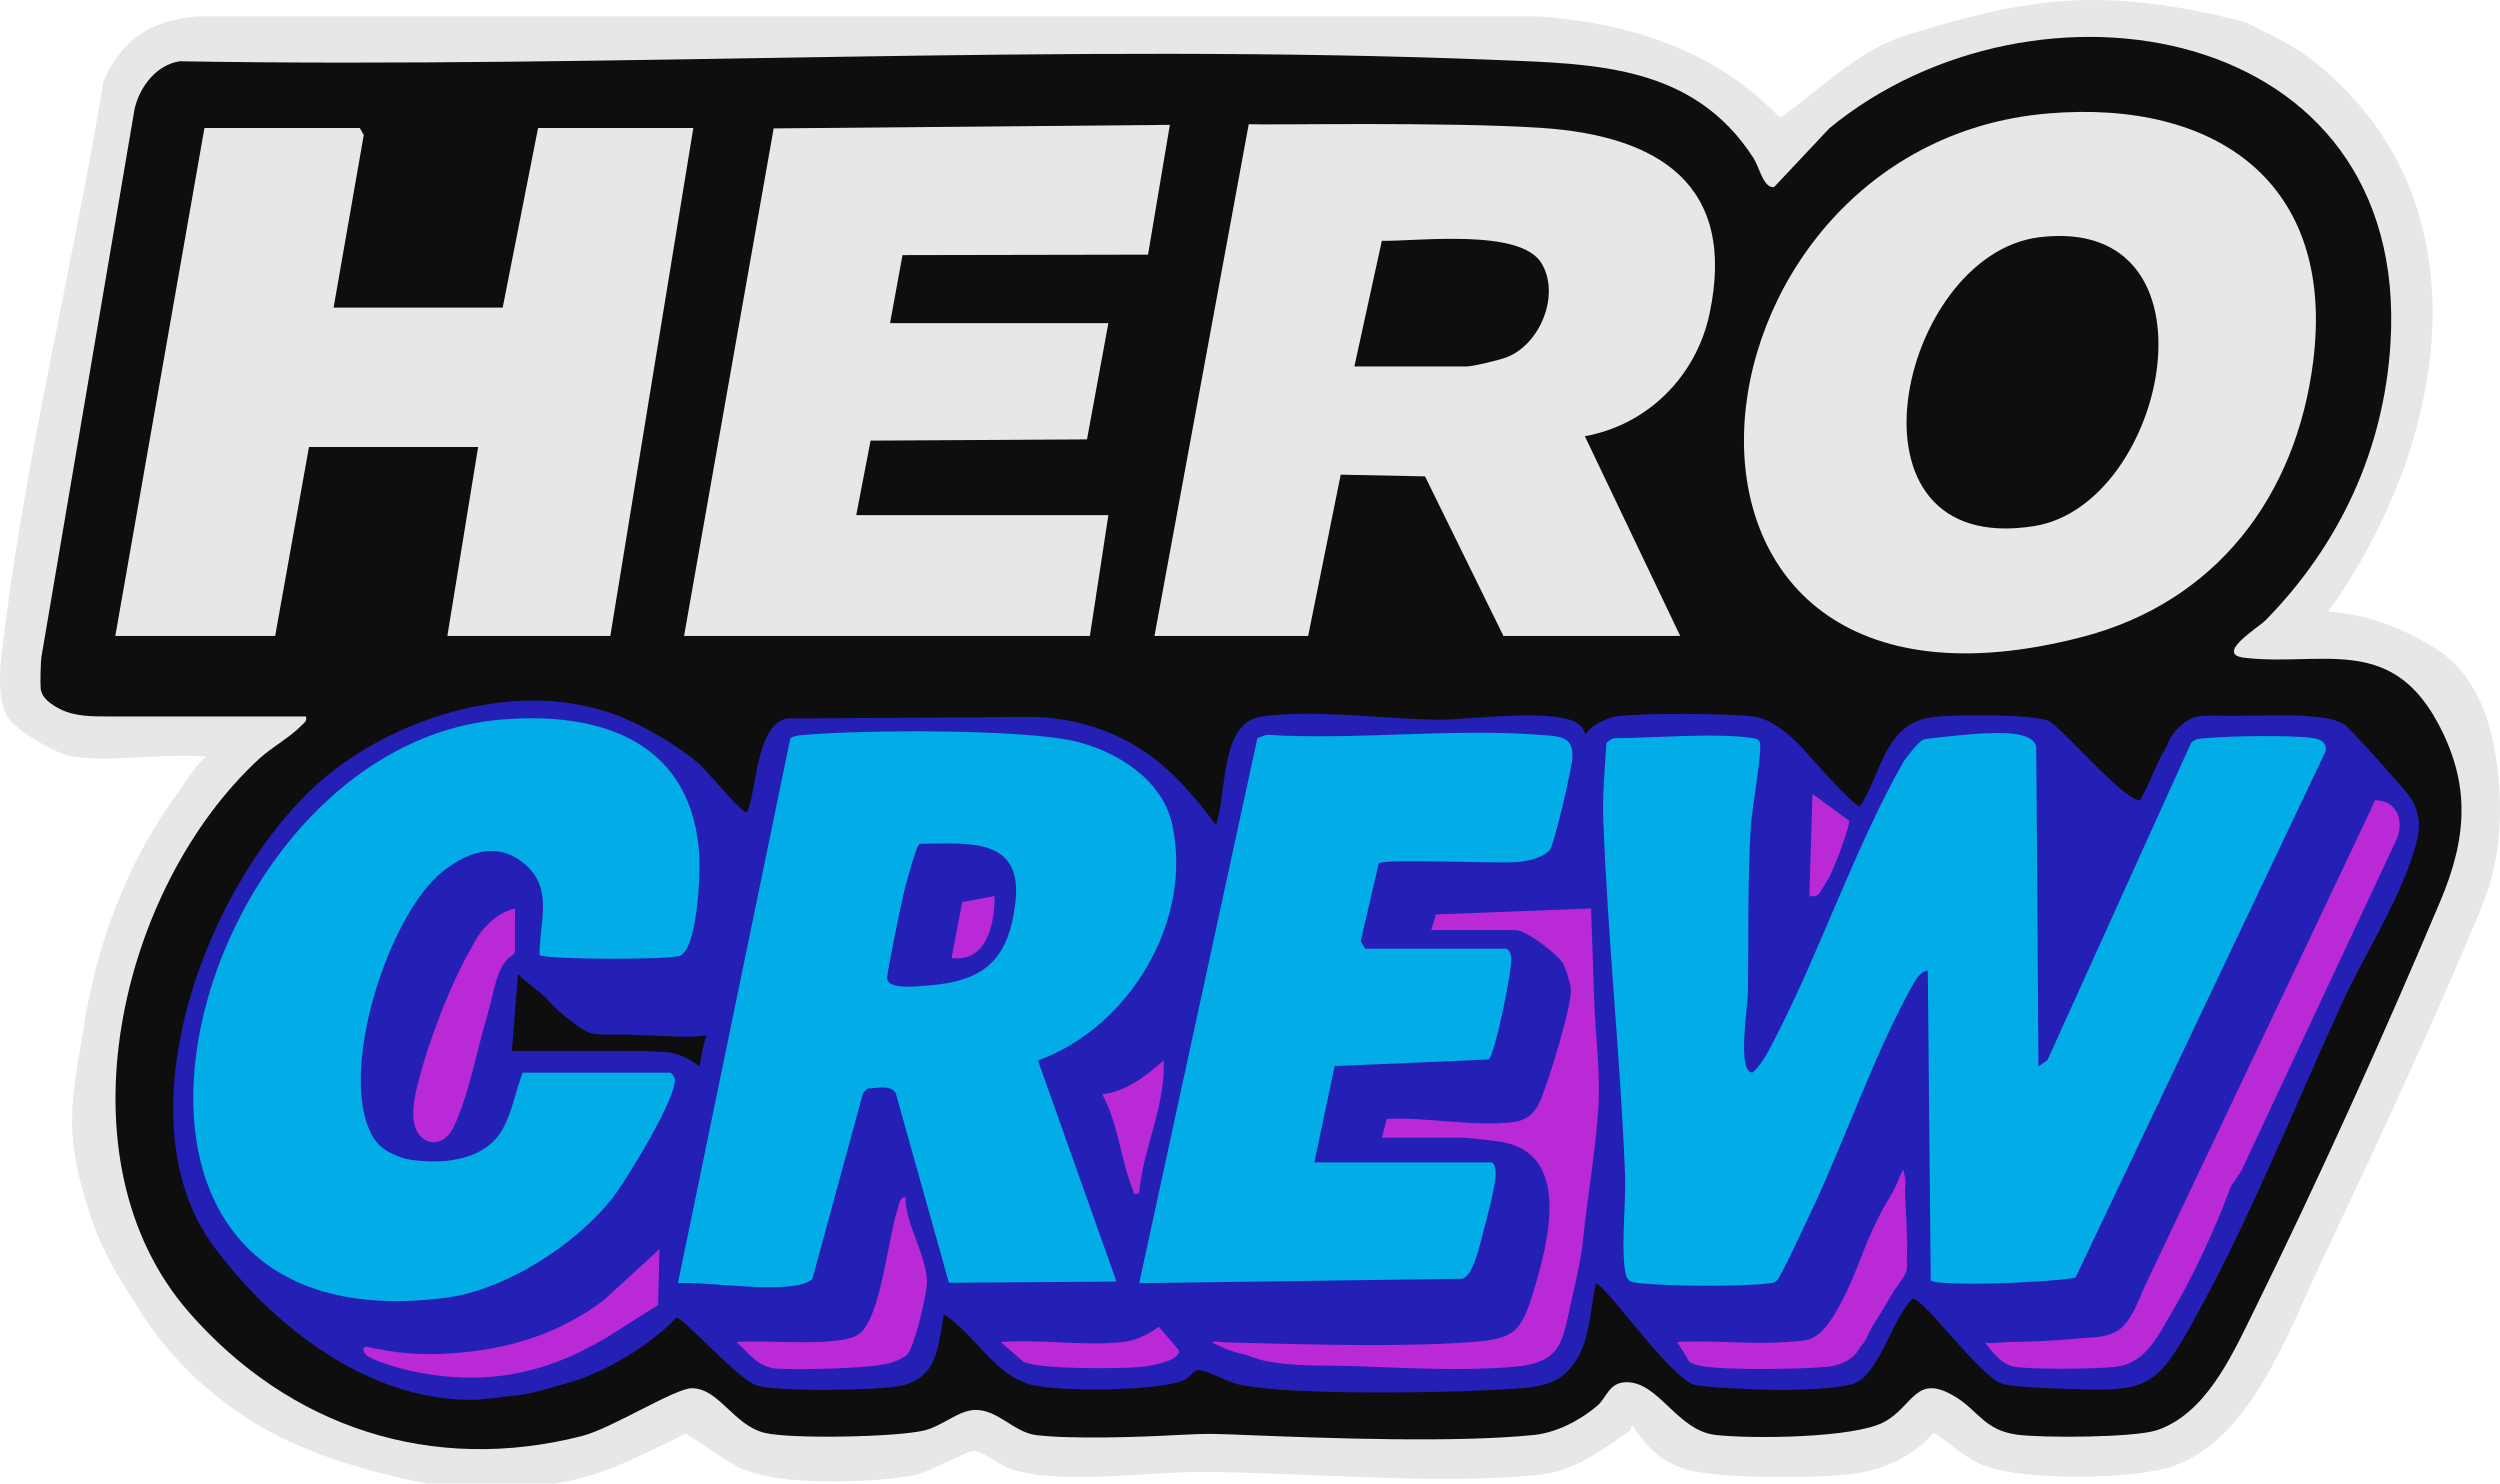
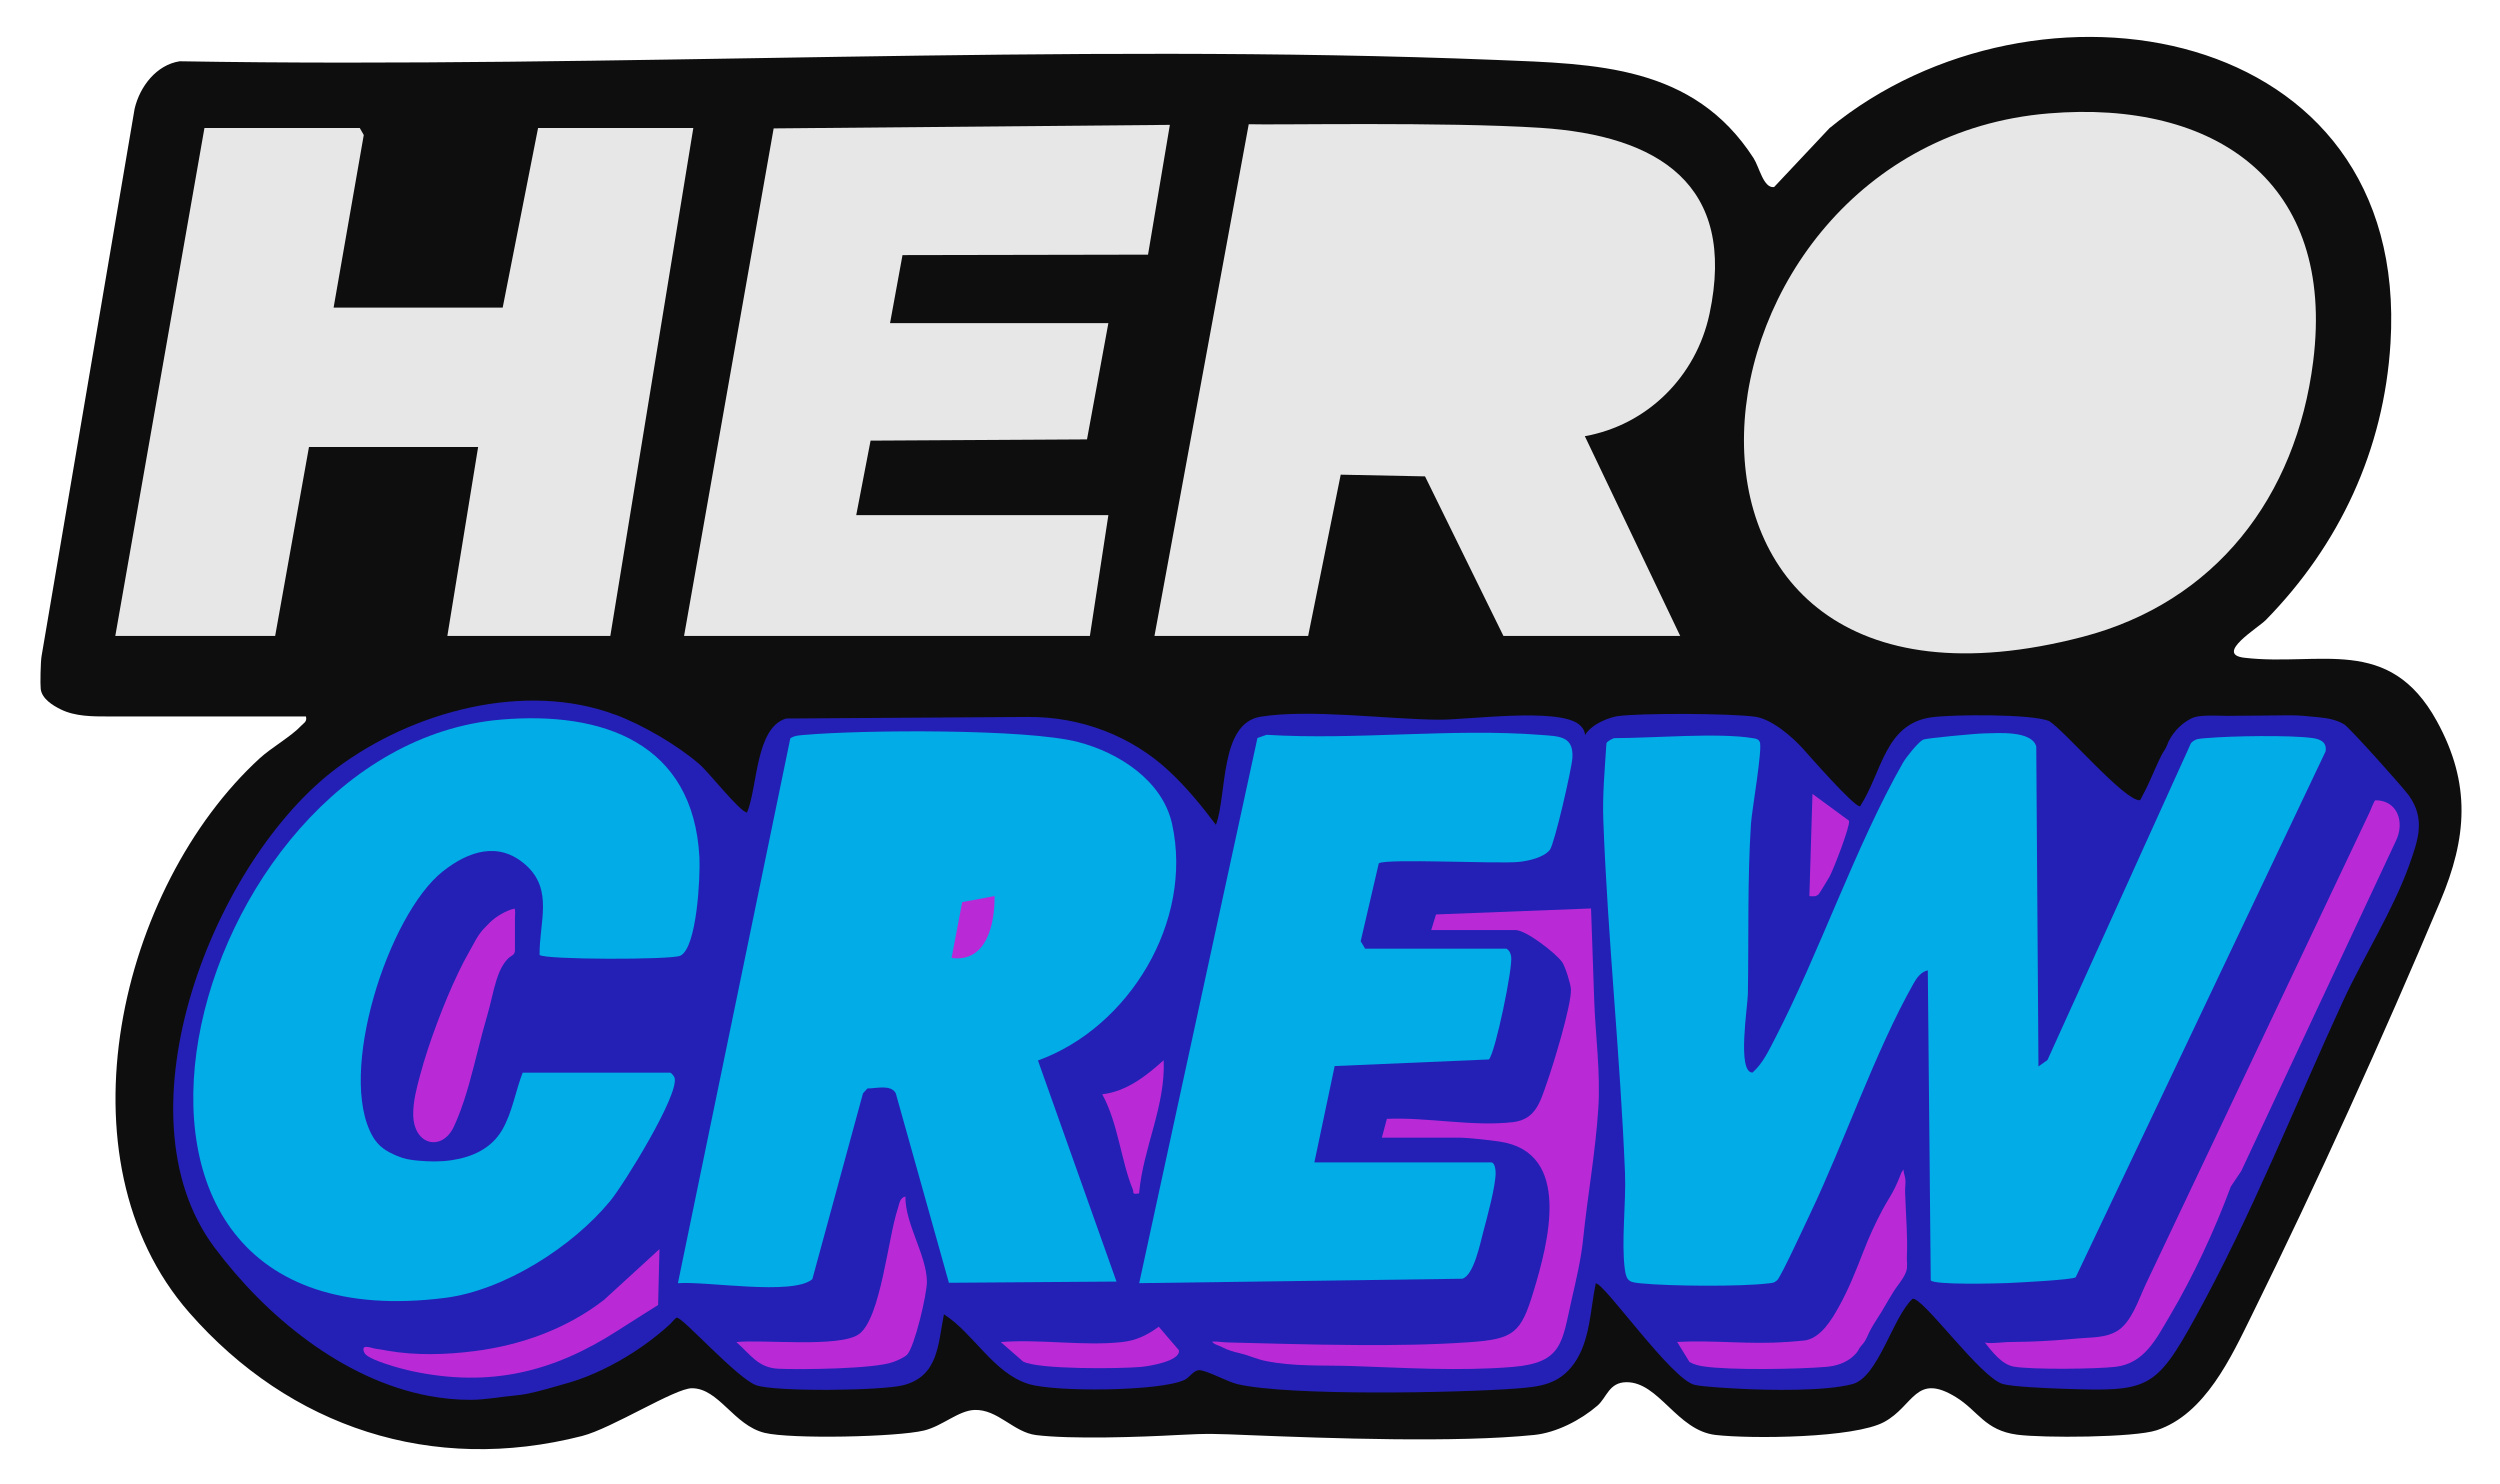
<svg xmlns="http://www.w3.org/2000/svg" width="91" height="54" viewBox="0 0 91 54" fill="none">
  <g clip-path="url(#clip0_1182_2464)">
-     <path d="M2.684 27.544C2.055 27.458 0.651 26.645 0.292 26.12C-0.098 25.551 -0.011 24.444 0.066 23.778C0.845 16.921 2.651 9.762 3.771 2.934C4.488 1.35 5.557 0.719 7.268 0.594H55.961C59.312 0.83 62.44 1.817 64.796 4.292C66.265 3.254 67.595 1.857 69.328 1.304C71.106 0.737 72.937 0.24 74.799 0.063C77.133 -0.156 79.449 0.223 81.708 0.796C82.508 1.212 83.376 1.577 84.094 2.131C90.475 7.067 89.215 15.525 85.205 21.605C85.059 21.827 84.892 22.038 84.741 22.259C86.206 22.371 87.42 22.834 88.653 23.604C90.124 24.523 90.71 26.273 90.9 27.924C91.116 29.805 91.014 31.375 90.281 33.142C88.548 37.31 86.475 41.755 84.538 45.846C83.309 48.439 81.966 52.349 79.126 53.359C77.71 53.864 73.582 53.907 72.203 53.342C71.517 53.061 70.999 52.55 70.394 52.146C69.628 53.029 68.502 53.534 67.343 53.665C66.078 53.809 62.343 53.847 61.243 53.446C60.359 53.124 59.928 52.653 59.427 51.892C59.331 51.877 59.404 52.027 59.33 52.078C58.305 52.798 57.256 53.574 55.955 53.696C52.186 54.047 47.589 53.598 43.753 53.58C41.819 53.57 38.599 54.063 36.813 53.479C36.447 53.359 35.691 52.804 35.477 52.804C35.228 52.804 33.85 53.552 33.428 53.663C32.499 53.907 28.389 54.219 26.839 53.38C26.313 53.095 25.804 52.714 25.301 52.401C25.228 52.356 25.15 52.325 25.078 52.276C25.058 52.261 25.026 52.2 25.001 52.195C24.899 52.174 24.657 52.343 24.567 52.384C24.394 52.464 24.222 52.546 24.051 52.627C23.71 52.791 23.371 52.956 23.028 53.113C22.349 53.424 21.651 53.698 20.92 53.859C19.006 54.279 17.089 54.339 15.169 53.929C13.019 53.47 10.796 52.804 8.946 51.592C6.264 49.836 5.188 47.839 4.893 47.393C4.217 46.369 3.613 45.292 3.247 44.113C2.929 43.09 2.684 42.219 2.632 41.133C2.574 39.916 2.849 38.641 3.04 37.432C3.235 36.204 3.523 34.991 3.922 33.813C4.321 32.636 4.823 31.509 5.441 30.441C5.746 29.915 6.077 29.405 6.435 28.914C6.573 28.725 7.336 27.524 7.552 27.545C6.035 27.398 4.155 27.745 2.683 27.545L2.684 27.544Z" fill="#E7E7E7" />
    <path d="M11.136 26.079H5.304C4.849 26.079 4.396 26.079 3.941 26.079C3.367 26.079 2.736 26.082 2.208 25.82C1.918 25.677 1.525 25.436 1.482 25.076C1.461 24.912 1.477 24.091 1.513 23.883L4.9 3.958C5.09 3.146 5.696 2.36 6.542 2.23C22.476 2.5 38.6 1.544 54.499 2.183C58.088 2.328 61.641 2.367 63.827 5.752C64.043 6.087 64.189 6.859 64.576 6.81L66.595 4.663C74.075 -1.476 87.737 0.768 87.014 12.493C86.775 16.381 85.157 19.833 82.472 22.572C82.196 22.854 80.597 23.813 81.694 23.942C84.44 24.264 86.959 23.087 88.698 26.244C89.963 28.541 89.794 30.513 88.826 32.806C86.742 37.751 84.336 43.067 81.964 47.877C81.211 49.405 80.264 51.475 78.507 52.06C77.691 52.332 74.359 52.346 73.428 52.223C72.243 52.066 72.01 51.357 71.201 50.859C69.721 49.947 69.672 51.17 68.584 51.76C67.499 52.35 63.744 52.38 62.45 52.233C61.044 52.073 60.389 50.305 59.203 50.312C58.563 50.316 58.49 50.869 58.146 51.166C57.536 51.692 56.655 52.149 55.846 52.232C52.998 52.523 48.385 52.355 45.435 52.238C44.318 52.193 43.984 52.172 42.866 52.234C41.518 52.309 38.995 52.395 37.714 52.237C36.895 52.136 36.323 51.296 35.478 51.322C34.889 51.34 34.307 51.907 33.637 52.07C32.65 52.311 28.784 52.388 27.833 52.156C26.707 51.883 26.167 50.53 25.183 50.532C24.568 50.532 22.271 51.993 21.189 52.27C15.736 53.666 10.556 51.968 6.887 47.777C1.994 42.187 4.357 32.27 9.457 27.599C9.883 27.208 10.598 26.809 10.967 26.413C11.069 26.304 11.181 26.272 11.137 26.077L11.136 26.079Z" fill="#0E0E0E" />
    <path d="M22.395 26.012C23.396 26.387 24.657 27.121 25.464 27.821C25.804 28.116 26.945 29.569 27.193 29.575C27.58 28.648 27.496 26.496 28.611 26.154L37.422 26.097C39.33 26.085 41.188 26.779 42.581 28.092C43.182 28.658 43.729 29.313 44.26 30.025C44.67 28.918 44.386 26.326 45.892 26.087C47.69 25.801 50.495 26.183 52.37 26.197C53.451 26.204 56.673 25.751 57.468 26.362C57.593 26.46 57.687 26.593 57.694 26.756C57.977 26.3 58.665 26.101 58.861 26.071C59.701 25.947 63.036 25.966 63.894 26.09C64.493 26.175 65.238 26.818 65.638 27.264C65.751 27.389 67.503 29.395 67.707 29.35C68.511 28.115 68.6 26.344 70.312 26.109C71.078 26.004 73.965 25.981 74.593 26.249C75.172 26.616 77.355 29.179 77.891 29.127C77.914 29.125 77.978 28.978 77.991 28.955C78.024 28.897 78.054 28.838 78.084 28.779C78.147 28.656 78.205 28.53 78.262 28.404C78.402 28.094 78.532 27.78 78.685 27.477C78.742 27.365 78.833 27.258 78.875 27.139C79.016 26.741 79.351 26.367 79.721 26.174C79.77 26.148 79.819 26.125 79.871 26.109C80.044 26.054 80.262 26.053 80.442 26.048C80.649 26.042 80.855 26.057 81.061 26.057C81.479 26.057 81.899 26.046 82.317 26.047C82.646 26.047 82.976 26.042 83.305 26.037C83.67 26.031 84.048 26.074 84.411 26.109C84.727 26.14 85.055 26.202 85.331 26.368C85.52 26.483 87.483 28.672 87.685 28.958C88.29 29.816 88.024 30.56 87.707 31.458C87.116 33.128 86.026 34.834 85.28 36.454C83.526 40.265 81.946 44.268 79.911 47.956C78.454 50.596 78.188 50.659 75.092 50.551C74.595 50.534 73.305 50.484 72.911 50.38C72.103 50.167 69.982 47.187 69.616 47.277C68.892 47.946 68.372 50.126 67.433 50.38C66.46 50.645 64.391 50.607 63.34 50.551C62.939 50.529 62.016 50.483 61.69 50.41C60.846 50.22 58.41 46.718 58.086 46.712C57.884 47.674 57.886 48.808 57.294 49.636C56.747 50.4 56.047 50.479 55.173 50.544C53.053 50.702 46.918 50.821 45.041 50.382C44.677 50.297 43.896 49.861 43.641 49.875C43.431 49.887 43.306 50.141 43.11 50.231C42.204 50.647 38.412 50.678 37.438 50.376C36.162 49.98 35.45 48.545 34.359 47.839C34.142 48.935 34.161 50.084 32.89 50.419C32.106 50.625 28.259 50.667 27.538 50.427C26.86 50.202 24.827 47.928 24.637 47.962C24.577 47.973 24.454 48.14 24.405 48.185C24.326 48.259 24.243 48.332 24.16 48.403C23.991 48.549 23.815 48.688 23.636 48.822C22.93 49.348 22.157 49.789 21.339 50.114C20.943 50.272 20.538 50.38 20.128 50.495C19.718 50.609 19.235 50.752 18.793 50.791C18.239 50.84 17.67 50.954 17.118 50.954C16.619 50.954 16.12 50.905 15.629 50.814C14.028 50.517 12.535 49.774 11.223 48.818C9.917 47.865 8.768 46.694 7.799 45.397C4.144 40.496 7.798 31.29 12.264 27.953C15.007 25.903 19.1 24.78 22.397 26.017L22.395 26.012Z" fill="#2420B5" />
    <path d="M42.023 23.147L45.454 4.522C46.287 4.556 52.611 4.429 56.072 4.653C60.353 4.931 63.232 6.704 62.226 11.426C61.741 13.702 59.966 15.471 57.688 15.877L61.159 23.147H54.724L51.871 17.34L48.802 17.278L47.617 23.147H42.022H42.023Z" fill="#E7E7E7" />
    <path d="M74.568 4.128C80.635 3.624 85.022 6.619 84.2 13.154C83.58 18.089 80.644 21.922 75.802 23.183C58.463 27.699 60.702 5.279 74.569 4.128H74.568Z" fill="#E7E7E7" />
    <path d="M12.143 11.197H18.298L19.586 4.658H25.237L22.216 23.147H16.284L17.404 16.27H11.247L10.016 23.147H4.197L7.442 4.658H13.095L13.241 4.914L12.143 11.197Z" fill="#E7E7E7" />
    <path d="M24.9 23.147L28.161 4.674L42.583 4.545L41.788 9.269L32.851 9.286L32.398 11.761H40.345L39.567 15.994L31.689 16.039L31.167 18.75H40.345L39.672 23.147H24.9Z" fill="#E7E7E7" />
    <path d="M63.791 26.868C63.853 26.879 63.995 26.879 64.052 27C64.172 27.201 63.768 29.497 63.737 29.97C63.603 32.001 63.657 34.135 63.623 36.176C63.616 36.646 63.222 39.044 63.791 39.041C64.159 38.72 64.375 38.256 64.598 37.826C66.229 34.679 67.551 30.775 69.268 27.763C69.382 27.564 69.832 27.002 70.006 26.921C70.11 26.873 71.886 26.701 72.248 26.695C72.692 26.689 73.952 26.578 74.12 27.172L74.2 38.819L74.528 38.585L74.543 38.551L74.589 38.45L74.663 38.288C74.695 38.215 74.729 38.142 74.762 38.069L74.885 37.797C74.934 37.69 74.982 37.584 75.03 37.477C75.085 37.356 75.141 37.234 75.195 37.114C75.255 36.98 75.316 36.846 75.377 36.712C75.444 36.566 75.509 36.421 75.576 36.275L75.787 35.807C75.861 35.643 75.936 35.478 76.01 35.314C76.087 35.142 76.165 34.972 76.242 34.8L76.483 34.27C76.565 34.09 76.646 33.908 76.728 33.728C76.81 33.548 76.894 33.362 76.977 33.178C77.06 32.994 77.144 32.809 77.227 32.625C77.311 32.441 77.394 32.257 77.478 32.073C77.561 31.889 77.642 31.709 77.724 31.527C77.805 31.348 77.886 31.171 77.966 30.992C78.046 30.813 78.123 30.645 78.202 30.471C78.28 30.299 78.353 30.138 78.429 29.971C78.505 29.804 78.573 29.653 78.645 29.494C78.713 29.344 78.781 29.194 78.849 29.044C78.912 28.905 78.974 28.767 79.037 28.628L79.209 28.249C79.26 28.137 79.31 28.025 79.361 27.913L79.493 27.623L79.602 27.383L79.685 27.199C79.705 27.155 79.723 27.11 79.743 27.067C79.763 27.027 79.802 27.005 79.834 26.977C79.861 26.954 79.904 26.94 79.934 26.923C79.973 26.901 80.029 26.896 80.072 26.89C80.165 26.875 80.26 26.873 80.354 26.864C81.224 26.789 83.34 26.752 84.17 26.864C84.457 26.903 84.704 27.01 84.652 27.349L75.555 46.493C75.422 46.589 73.477 46.685 73.08 46.703C72.668 46.719 70.401 46.779 70.279 46.604L70.172 35.321C69.919 35.375 69.766 35.599 69.648 35.808C68.254 38.278 67.139 41.563 65.884 44.192C65.716 44.546 64.825 46.477 64.691 46.598C64.567 46.709 64.507 46.698 64.359 46.716C63.361 46.838 60.781 46.817 59.758 46.716C59.346 46.676 59.204 46.668 59.144 46.207C59.011 45.187 59.193 43.786 59.15 42.698C58.978 38.424 58.519 34.131 58.361 29.859C58.326 28.918 58.416 27.992 58.474 27.058C58.496 26.982 58.725 26.868 58.758 26.868C60.13 26.868 62.57 26.661 63.794 26.868H63.791Z" fill="#02ACE7" />
    <path d="M37.782 38.602L40.64 46.649L40.345 46.651L34.54 46.693L32.605 39.792C32.423 39.467 31.908 39.62 31.575 39.62L31.413 39.796L29.569 46.562C28.86 47.17 25.713 46.626 24.676 46.709L28.768 26.874C28.938 26.764 29.124 26.765 29.315 26.748C31.402 26.566 37.378 26.522 39.248 27.011C40.726 27.398 42.316 28.41 42.665 29.997C43.444 33.538 41.097 37.404 37.779 38.602H37.782Z" fill="#02ACE7" />
    <path d="M24.396 39.043C24.444 39.058 24.536 39.171 24.554 39.228C24.737 39.83 22.713 43.106 22.21 43.717C20.841 45.383 18.357 46.969 16.198 47.243C1.161 49.148 6.638 27.173 18.243 26.193C21.945 25.88 25.241 27.038 25.459 31.209C25.494 31.876 25.374 34.504 24.762 34.789C24.435 34.941 19.827 34.938 19.641 34.76C19.625 33.581 20.155 32.393 19.14 31.487C18.154 30.605 17.044 30.985 16.118 31.719C14.129 33.292 12.251 39.115 13.574 41.379C13.786 41.741 14.068 41.91 14.443 42.071C14.707 42.184 14.932 42.222 15.212 42.247C15.627 42.286 16.039 42.292 16.448 42.23C17.2 42.115 17.891 41.805 18.287 41.116C18.651 40.481 18.762 39.721 19.026 39.044H24.397L24.396 39.043Z" fill="#02ACE7" />
    <path d="M54.838 34.533C54.948 34.604 54.983 34.691 55.006 34.816C55.077 35.194 54.429 38.326 54.196 38.564L48.582 38.804L47.843 42.312H54.279C54.406 42.312 54.44 42.563 54.441 42.688C54.443 43.174 54.13 44.316 53.991 44.839C53.882 45.247 53.647 46.426 53.227 46.546L41.467 46.707L45.771 26.863L46.103 26.747C49.349 26.948 52.863 26.501 56.074 26.75C56.753 26.802 57.279 26.784 57.236 27.581C57.216 27.966 56.583 30.72 56.415 30.934C56.197 31.213 55.63 31.34 55.285 31.374C54.52 31.452 50.447 31.242 50.188 31.425L49.529 34.261L49.691 34.532H54.839L54.838 34.533Z" fill="#02ACE7" />
    <path d="M52.096 33.857L52.271 33.286L57.914 33.068C57.951 34.173 57.99 35.279 58.028 36.383C58.073 37.711 58.266 39.038 58.177 40.369C58.073 41.956 57.788 43.521 57.627 45.091C57.552 45.826 57.375 46.577 57.21 47.296C56.855 48.851 56.89 49.606 55.064 49.756C53.122 49.916 51.17 49.789 49.226 49.724C48.176 49.689 47.095 49.75 46.062 49.538C45.742 49.472 45.449 49.331 45.131 49.258C44.912 49.206 44.681 49.143 44.483 49.035C44.377 48.976 44.181 48.937 44.121 48.834C44.304 48.823 44.484 48.859 44.666 48.864C44.885 48.87 45.104 48.875 45.323 48.881C45.774 48.894 46.226 48.904 46.677 48.915C47.607 48.937 48.536 48.956 49.466 48.96C50.809 48.967 52.155 48.95 53.495 48.856C55.104 48.742 55.36 48.526 55.816 47.023C56.352 45.261 57.248 41.945 54.579 41.552C54.26 41.505 53.42 41.41 53.154 41.41H50.3L50.482 40.726C51.964 40.662 53.588 41.014 55.059 40.848C55.904 40.753 56.062 40.109 56.311 39.402C56.539 38.757 57.205 36.588 57.182 36.008C57.175 35.824 56.978 35.185 56.862 35.02C56.63 34.693 55.548 33.855 55.168 33.855H52.09L52.096 33.857Z" fill="#B92AD6" />
    <path d="M81.594 42.606L81.202 43.191C80.618 44.77 79.831 46.466 78.973 47.912C78.481 48.742 78.054 49.634 76.995 49.753C76.285 49.834 73.972 49.859 73.308 49.746C72.868 49.672 72.503 49.192 72.238 48.852C72.3 48.931 72.948 48.854 73.063 48.852C73.324 48.848 73.586 48.843 73.847 48.836C74.451 48.819 75.054 48.773 75.655 48.719C76.144 48.675 76.638 48.702 77.058 48.452C77.59 48.136 77.848 47.292 78.106 46.747C78.433 46.056 78.762 45.364 79.09 44.672C79.98 42.795 80.871 40.917 81.761 39.041C82.674 37.116 83.586 35.191 84.499 33.266C85.087 32.028 85.674 30.788 86.262 29.549C86.278 29.517 86.425 29.131 86.46 29.131C87.268 29.121 87.546 29.934 87.207 30.617L81.591 42.605L81.594 42.606Z" fill="#B92AD6" />
    <path d="M65.022 48.851C65.158 48.84 65.676 48.801 65.753 48.783C66.303 48.654 66.668 48.041 66.925 47.584C67.29 46.934 67.564 46.235 67.834 45.539C68.038 45.014 68.262 44.525 68.527 44.028C68.608 43.877 68.694 43.731 68.783 43.586C68.921 43.363 69.044 43.103 69.14 42.861C69.176 42.769 69.219 42.63 69.297 42.568C69.267 42.592 69.338 42.822 69.344 42.86C69.367 42.982 69.362 43.079 69.351 43.2C69.338 43.336 69.351 43.477 69.355 43.615C69.377 44.328 69.444 45.024 69.41 45.742C69.403 45.905 69.441 46.108 69.392 46.261C69.31 46.529 69.056 46.795 68.912 47.037C68.818 47.197 68.714 47.353 68.626 47.515C68.441 47.852 68.204 48.159 68.035 48.506C67.972 48.635 67.919 48.783 67.828 48.895C67.76 48.979 67.697 49.036 67.65 49.133C67.603 49.231 67.503 49.327 67.421 49.398C67.156 49.62 66.821 49.724 66.48 49.753C65.469 49.84 62.966 49.881 62.011 49.737C61.834 49.711 61.653 49.668 61.497 49.575L61.049 48.847C62.343 48.773 63.74 48.948 65.022 48.847V48.851Z" fill="#B92AD6" />
    <path d="M18.733 33.072C18.766 33.164 18.744 33.302 18.744 33.403V33.952C18.744 34.162 18.747 34.373 18.744 34.582C18.743 34.778 18.622 34.763 18.493 34.892C18.29 35.095 18.164 35.385 18.078 35.655C17.943 36.081 17.865 36.525 17.738 36.953C17.614 37.373 17.505 37.797 17.398 38.221C17.186 39.049 16.985 39.89 16.662 40.684C16.615 40.798 16.567 40.911 16.514 41.023C16.088 41.919 15.051 41.697 15.041 40.564C15.037 40.087 15.167 39.601 15.29 39.143C15.463 38.496 15.678 37.859 15.913 37.233C16.149 36.602 16.407 35.979 16.699 35.372C16.82 35.12 16.948 34.871 17.088 34.628C17.252 34.344 17.375 34.062 17.599 33.817C17.673 33.737 17.751 33.659 17.828 33.582C18.054 33.358 18.422 33.14 18.733 33.072Z" fill="#B92AD6" />
    <path d="M26.803 48.852C27.731 48.747 30.575 49.069 31.27 48.56C32.06 47.983 32.329 45.024 32.678 44.002C32.734 43.834 32.744 43.6 32.957 43.552C32.941 44.539 33.728 45.685 33.74 46.651C33.745 47.089 33.297 49.009 33.021 49.307C32.925 49.411 32.651 49.527 32.507 49.579C31.835 49.829 29.163 49.859 28.332 49.822C27.592 49.787 27.321 49.303 26.803 48.851V48.852Z" fill="#B92AD6" />
    <path d="M24.005 45.47L23.955 47.502C23.473 47.808 22.988 48.108 22.508 48.418C20.179 49.925 17.86 50.528 14.961 49.902C14.644 49.833 13.382 49.503 13.265 49.243C13.101 48.877 13.533 49.082 13.702 49.099C13.838 49.112 13.967 49.143 14.103 49.166C15.14 49.344 16.222 49.315 17.271 49.181C18.969 48.965 20.616 48.374 21.981 47.32L24.003 45.47H24.005Z" fill="#B92AD6" />
-     <path d="M25.677 37.801C25.588 38.067 25.481 38.719 25.459 38.818C25.13 38.558 24.732 38.36 24.312 38.301C24.012 38.279 23.693 38.267 23.393 38.256C22.569 38.25 21.746 38.256 20.923 38.254H18.633L18.858 35.435C18.852 35.516 19.725 36.169 19.824 36.278C20.125 36.608 20.41 36.891 20.775 37.156C20.995 37.317 21.26 37.549 21.532 37.611C21.909 37.697 22.372 37.647 22.757 37.659C23.398 37.679 24.047 37.7 24.685 37.734C25.02 37.752 25.408 37.729 25.739 37.687C25.721 37.69 25.7 37.733 25.677 37.801Z" fill="#0E0E0E" />
    <path d="M40.848 48.851C41.371 48.792 41.763 48.596 42.179 48.292L42.911 49.148C42.983 49.544 41.821 49.731 41.524 49.757C40.752 49.824 37.799 49.854 37.241 49.56L36.428 48.851C37.835 48.736 39.471 49.005 40.848 48.851Z" fill="#B92AD6" />
    <path d="M41.463 43.44C41.181 43.481 41.288 43.425 41.229 43.281C40.812 42.273 40.692 40.859 40.121 39.832C41.007 39.73 41.724 39.164 42.358 38.591C42.43 40.261 41.605 41.793 41.463 43.438V43.44Z" fill="#B92AD6" />
    <path d="M66.601 31.899C66.553 31.989 66.231 32.517 66.204 32.544C66.083 32.659 66.011 32.62 65.861 32.619L65.974 28.898L67.304 29.875C67.357 30.057 66.74 31.641 66.6 31.9L66.601 31.899Z" fill="#B92AD6" />
-     <path d="M49.299 13.339L50.299 8.766C51.623 8.786 55.337 8.304 56.109 9.58C56.806 10.73 56.06 12.535 54.843 13.005C54.585 13.105 53.616 13.339 53.384 13.339H49.299Z" fill="#0E0E0E" />
-     <path d="M74.23 8.636C81.051 7.798 78.928 18.377 74.037 19.151C66.676 20.317 69.099 9.267 74.23 8.636Z" fill="#0E0E0E" />
-     <path d="M33.476 30.715C35.246 30.699 37.252 30.451 36.958 32.87C36.704 34.963 35.815 35.713 33.783 35.872C33.426 35.9 32.325 36.04 32.293 35.616C32.279 35.42 32.784 32.992 32.876 32.591C32.943 32.297 33.349 30.76 33.477 30.716L33.476 30.715Z" fill="#2420B5" />
    <path d="M36.202 32.617C36.216 33.605 35.923 35.046 34.637 34.87L35.024 32.837L36.202 32.616V32.617Z" fill="#B92AD6" />
  </g>
  <defs>
    <clipPath id="clip0_1182_2464">
      <rect width="91" height="54" fill="white" />
    </clipPath>
  </defs>
</svg>